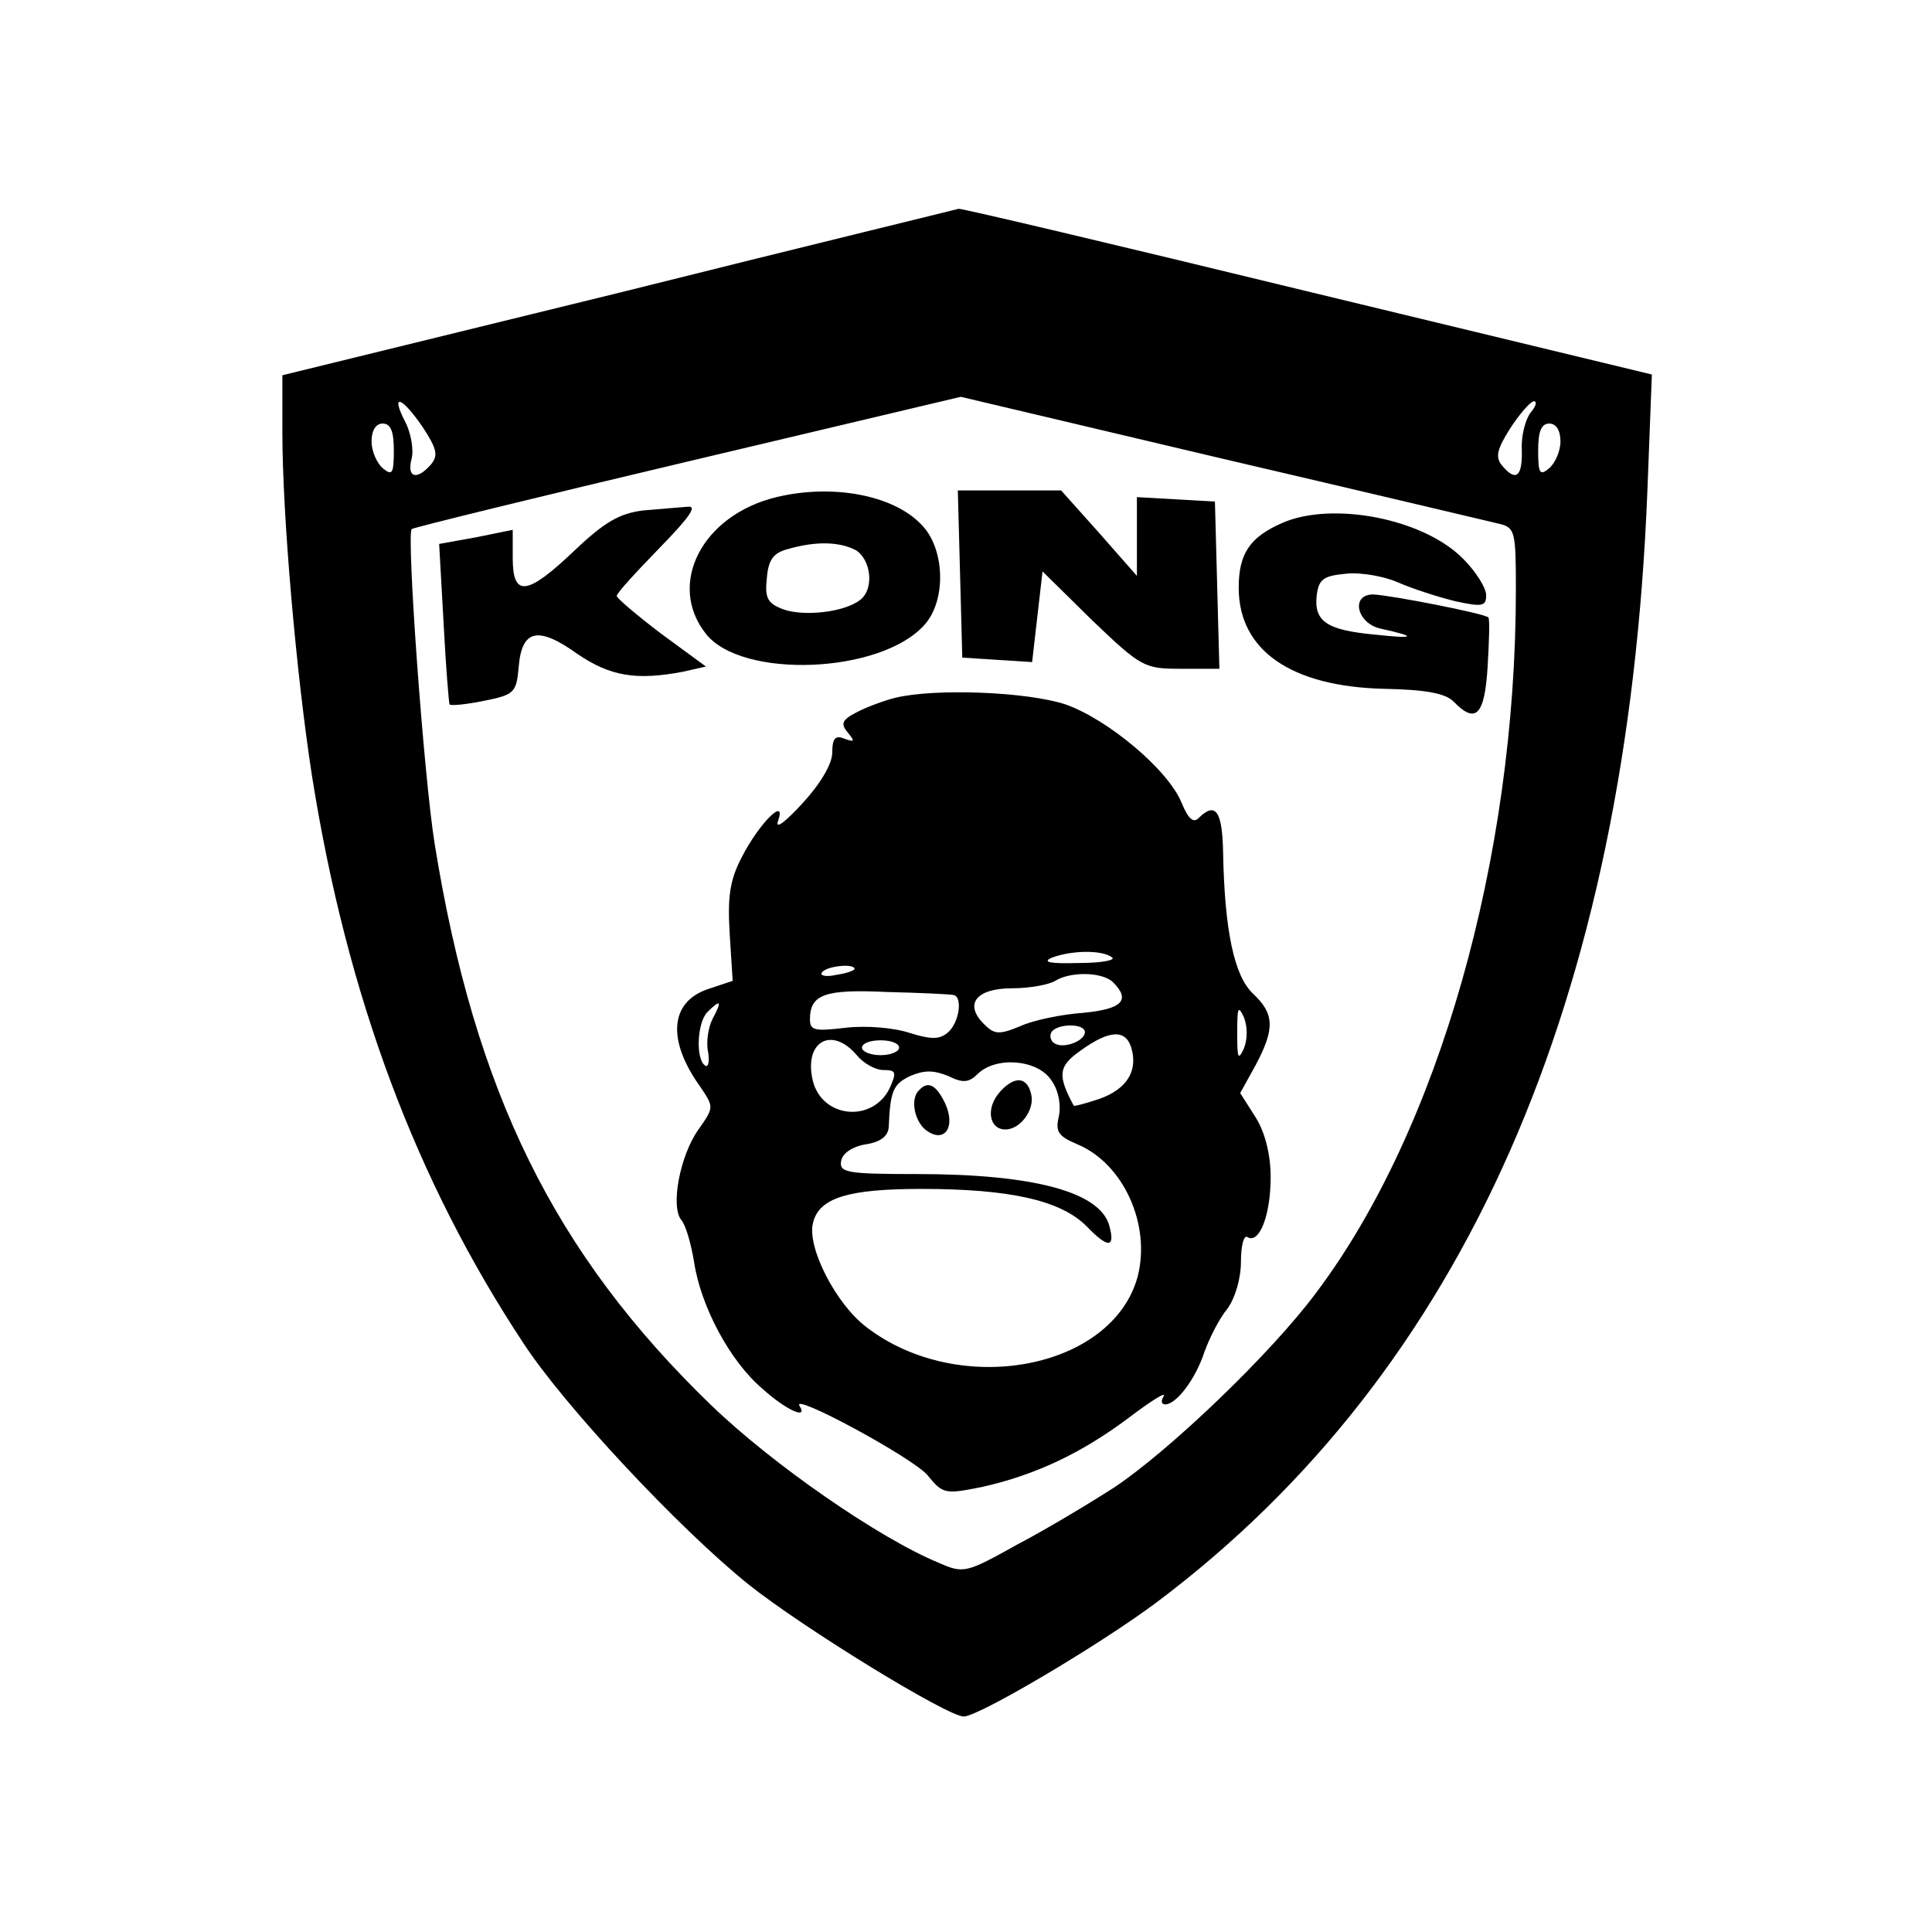
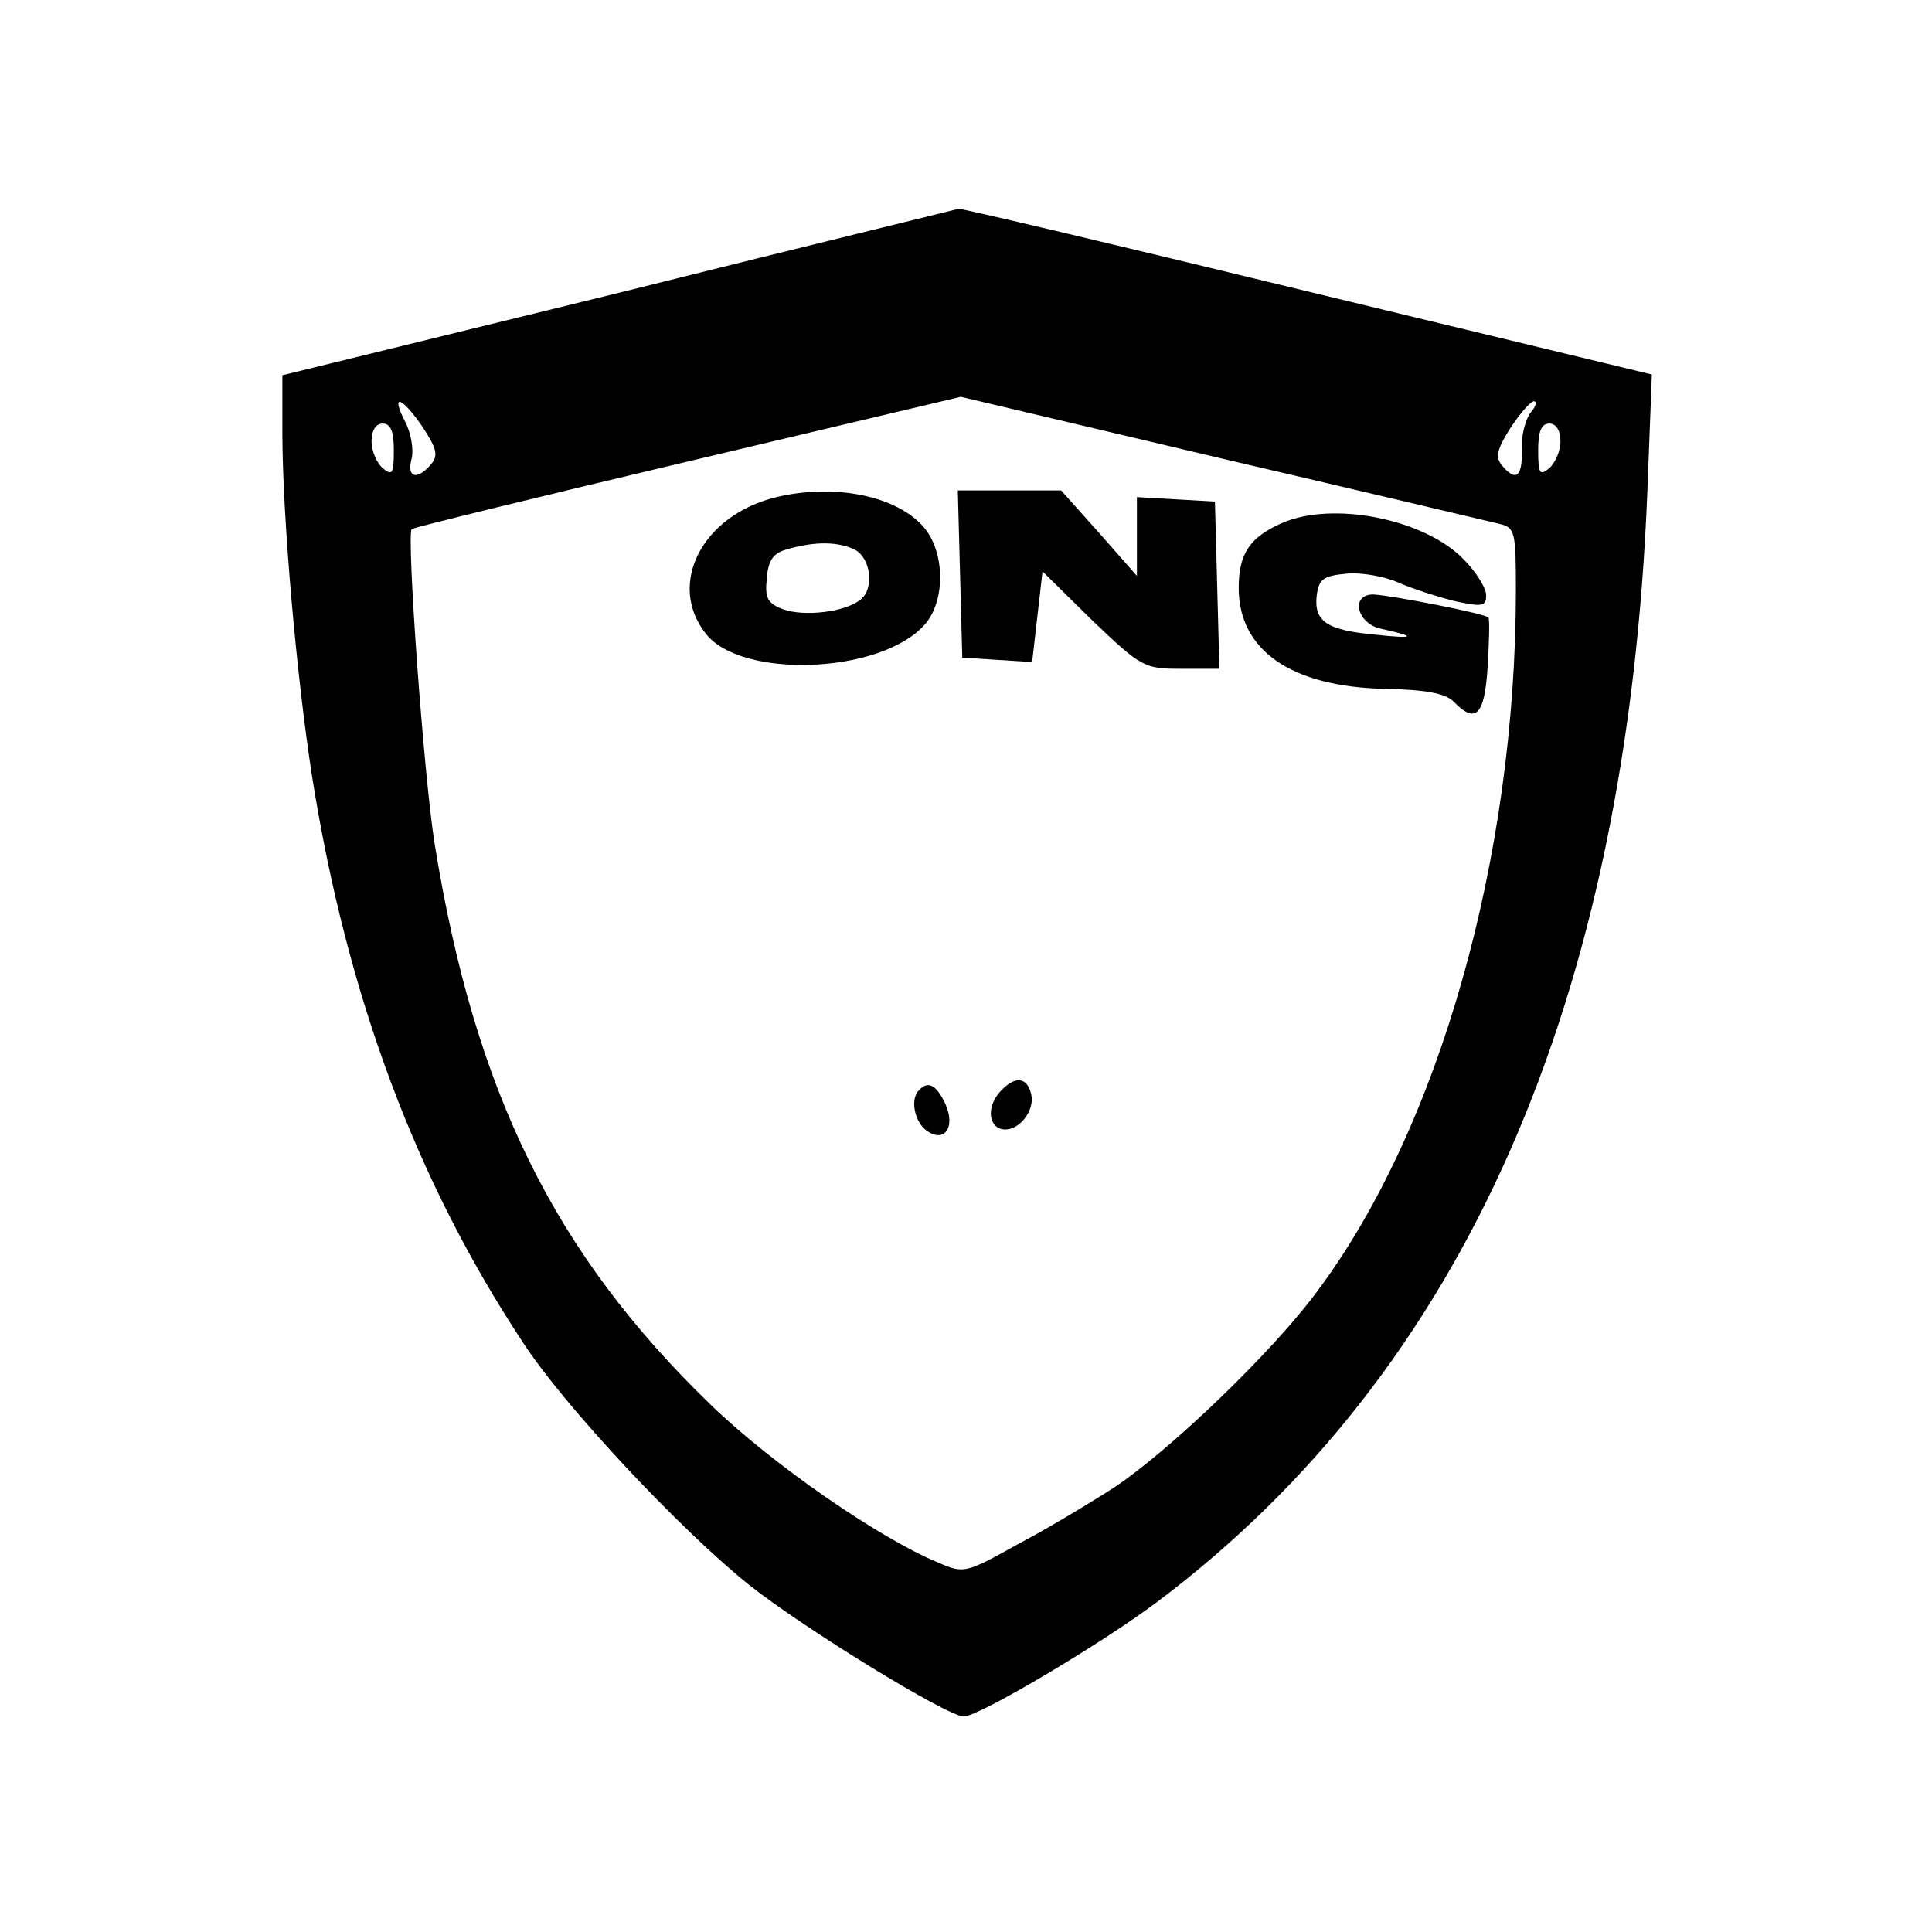
<svg xmlns="http://www.w3.org/2000/svg" version="1.0" width="260pt" height="260pt" viewBox="0 0 260 260" preserveAspectRatio="xMidYMid meet">
  <g transform="translate(0,260) scale(0.1,-0.1)" fill="#000000" stroke="none">
    <path d="M833 2206 l-453 -111 0 -76 c0 -114 19 -329 40 -464 47 -296 140 -544 284 -762 56 -86 211 -251 303 -325 74 -59 268 -178 290 -178 20 0 184 97 260 154 414 311 633 810 660 1496 l6 156 -464 112 c-255 62 -466 112 -469 111 -3 -1 -209 -51 -457 -113z m1185 -311 c21 -5 22 -11 22 -89 0 -361 -104 -727 -269 -946 -61 -82 -198 -213 -272 -262 -31 -20 -89 -55 -129 -76 -70 -39 -73 -40 -107 -25 -80 33 -223 132 -306 212 -211 204 -318 421 -372 755 -15 94 -38 416 -31 424 2 2 169 43 372 91 l367 87 351 -83 c193 -45 361 -85 374 -88z m-1449 130 c19 -29 21 -38 11 -50 -19 -22 -33 -18 -26 8 3 12 -1 35 -9 50 -20 39 -4 33 24 -8z m1491 20 c-7 -9 -13 -31 -12 -50 1 -37 -8 -44 -27 -21 -9 11 -6 22 11 49 13 20 27 36 32 37 5 0 3 -7 -4 -15z m-1530 -51 c0 -31 -2 -35 -15 -24 -8 7 -15 23 -15 36 0 15 6 24 15 24 11 0 15 -11 15 -36z m1570 12 c0 -13 -7 -29 -15 -36 -13 -11 -15 -7 -15 24 0 25 4 36 15 36 9 0 15 -9 15 -24z" />
    <path d="M1045 1931 c-100 -24 -148 -117 -95 -184 48 -61 235 -54 294 12 30 33 28 104 -5 136 -38 39 -119 54 -194 36z m106 -71 c21 -12 26 -52 7 -67 -21 -17 -76 -23 -104 -13 -21 8 -25 15 -22 42 2 25 9 34 28 39 38 11 69 10 91 -1z" />
    <path d="M1292 1828 l3 -113 47 -3 47 -3 7 61 7 61 67 -66 c66 -63 70 -65 119 -65 l52 0 -3 113 -3 112 -52 3 -53 3 0 -53 0 -53 -51 58 -51 57 -69 0 -70 0 3 -112z" />
-     <path d="M865 1913 c-31 -4 -51 -15 -92 -54 -64 -61 -83 -63 -83 -10 l0 38 -49 -10 -50 -9 6 -107 c3 -58 7 -107 8 -109 2 -2 23 0 47 5 40 8 43 11 46 45 4 51 26 56 79 18 44 -30 79 -36 142 -24 l31 7 -60 44 c-33 25 -60 48 -60 51 0 4 26 32 57 64 42 43 52 58 38 56 -11 -1 -38 -3 -60 -5z" />
    <path d="M1725 1896 c-43 -19 -58 -41 -58 -87 0 -84 70 -133 196 -136 55 -1 82 -6 93 -17 30 -31 42 -19 46 47 2 34 3 64 1 66 -3 5 -131 30 -155 31 -31 0 -22 -39 10 -46 50 -11 47 -14 -8 -8 -65 6 -82 18 -78 53 3 22 9 26 40 29 21 2 52 -4 70 -12 18 -8 52 -19 76 -25 37 -8 42 -7 42 8 0 10 -14 32 -31 49 -53 54 -176 78 -244 48z" />
-     <path d="M1205 1661 c-16 -4 -40 -13 -53 -20 -19 -10 -21 -15 -11 -27 10 -12 9 -13 -5 -8 -12 5 -16 0 -16 -19 0 -15 -16 -42 -40 -68 -23 -25 -37 -36 -33 -24 12 34 -25 -2 -49 -49 -16 -31 -19 -53 -16 -103 l4 -63 -33 -11 c-51 -17 -56 -68 -11 -131 19 -28 19 -28 -2 -58 -25 -35 -38 -104 -23 -122 6 -7 13 -32 17 -56 9 -60 48 -133 91 -170 33 -30 63 -43 51 -24 -12 19 151 -69 172 -93 21 -26 24 -26 74 -16 71 16 133 45 197 93 29 22 51 36 47 29 -4 -6 -3 -11 2 -11 15 0 41 34 53 71 7 19 20 45 31 58 10 14 18 40 18 63 0 22 4 37 9 33 16 -9 31 30 31 81 0 29 -7 59 -20 80 l-21 33 21 38 c26 49 25 69 -4 96 -25 24 -38 84 -40 190 -1 55 -10 69 -33 46 -7 -7 -14 -1 -23 21 -18 44 -99 112 -156 132 -51 17 -175 22 -229 9z m291 -349 c7 -4 -13 -8 -45 -8 -37 -1 -49 1 -36 7 26 10 67 11 81 1z m-346 -16 c0 -2 -11 -6 -25 -8 -13 -3 -22 -1 -19 3 5 9 44 13 44 5z m348 -18 c24 -24 12 -36 -40 -41 -29 -2 -68 -10 -85 -18 -29 -12 -35 -11 -49 3 -27 27 -10 48 38 48 24 0 50 5 58 10 21 13 64 12 78 -2z m-215 -17 c13 -2 8 -38 -8 -51 -11 -9 -22 -9 -51 0 -21 7 -58 10 -85 7 -42 -5 -49 -4 -49 11 0 34 20 41 104 37 44 -1 84 -3 89 -4z m-324 -32 c-6 -12 -9 -32 -6 -45 2 -13 0 -21 -4 -18 -13 8 -11 58 3 72 18 18 20 15 7 -9z m715 -40 c-8 -17 -9 -13 -9 21 0 34 1 38 9 21 5 -13 5 -29 0 -42z m-214 22 c0 -12 -29 -23 -41 -15 -5 3 -7 10 -4 15 8 12 45 12 45 0z m63 -23 c8 -30 -7 -54 -44 -67 -18 -6 -33 -10 -34 -9 -22 41 -21 53 9 74 40 29 62 29 69 2z m-370 -8 c9 -11 25 -20 36 -20 17 0 18 -3 8 -25 -23 -46 -90 -40 -103 10 -13 53 25 75 59 35z m57 10 c0 -5 -11 -10 -25 -10 -14 0 -25 5 -25 10 0 6 11 10 25 10 14 0 25 -4 25 -10z m205 -44 c10 -14 13 -34 10 -48 -5 -21 -1 -27 25 -38 62 -26 99 -108 81 -178 -34 -125 -240 -164 -365 -68 -41 31 -80 107 -72 140 8 34 47 46 146 46 118 0 187 -15 222 -50 29 -30 39 -30 31 0 -12 46 -102 70 -259 70 -95 0 -105 2 -102 18 2 10 15 19 33 22 20 3 30 11 31 23 2 49 6 58 29 69 19 8 31 8 51 0 20 -10 28 -9 40 3 25 24 81 19 99 -9z" />
    <path d="M1346 1131 c-20 -22 -15 -51 7 -51 20 0 39 26 35 46 -5 25 -22 27 -42 5z" />
    <path d="M1237 1133 c-12 -11 -7 -40 8 -53 25 -20 42 2 27 35 -12 25 -23 31 -35 18z" />
  </g>
</svg>